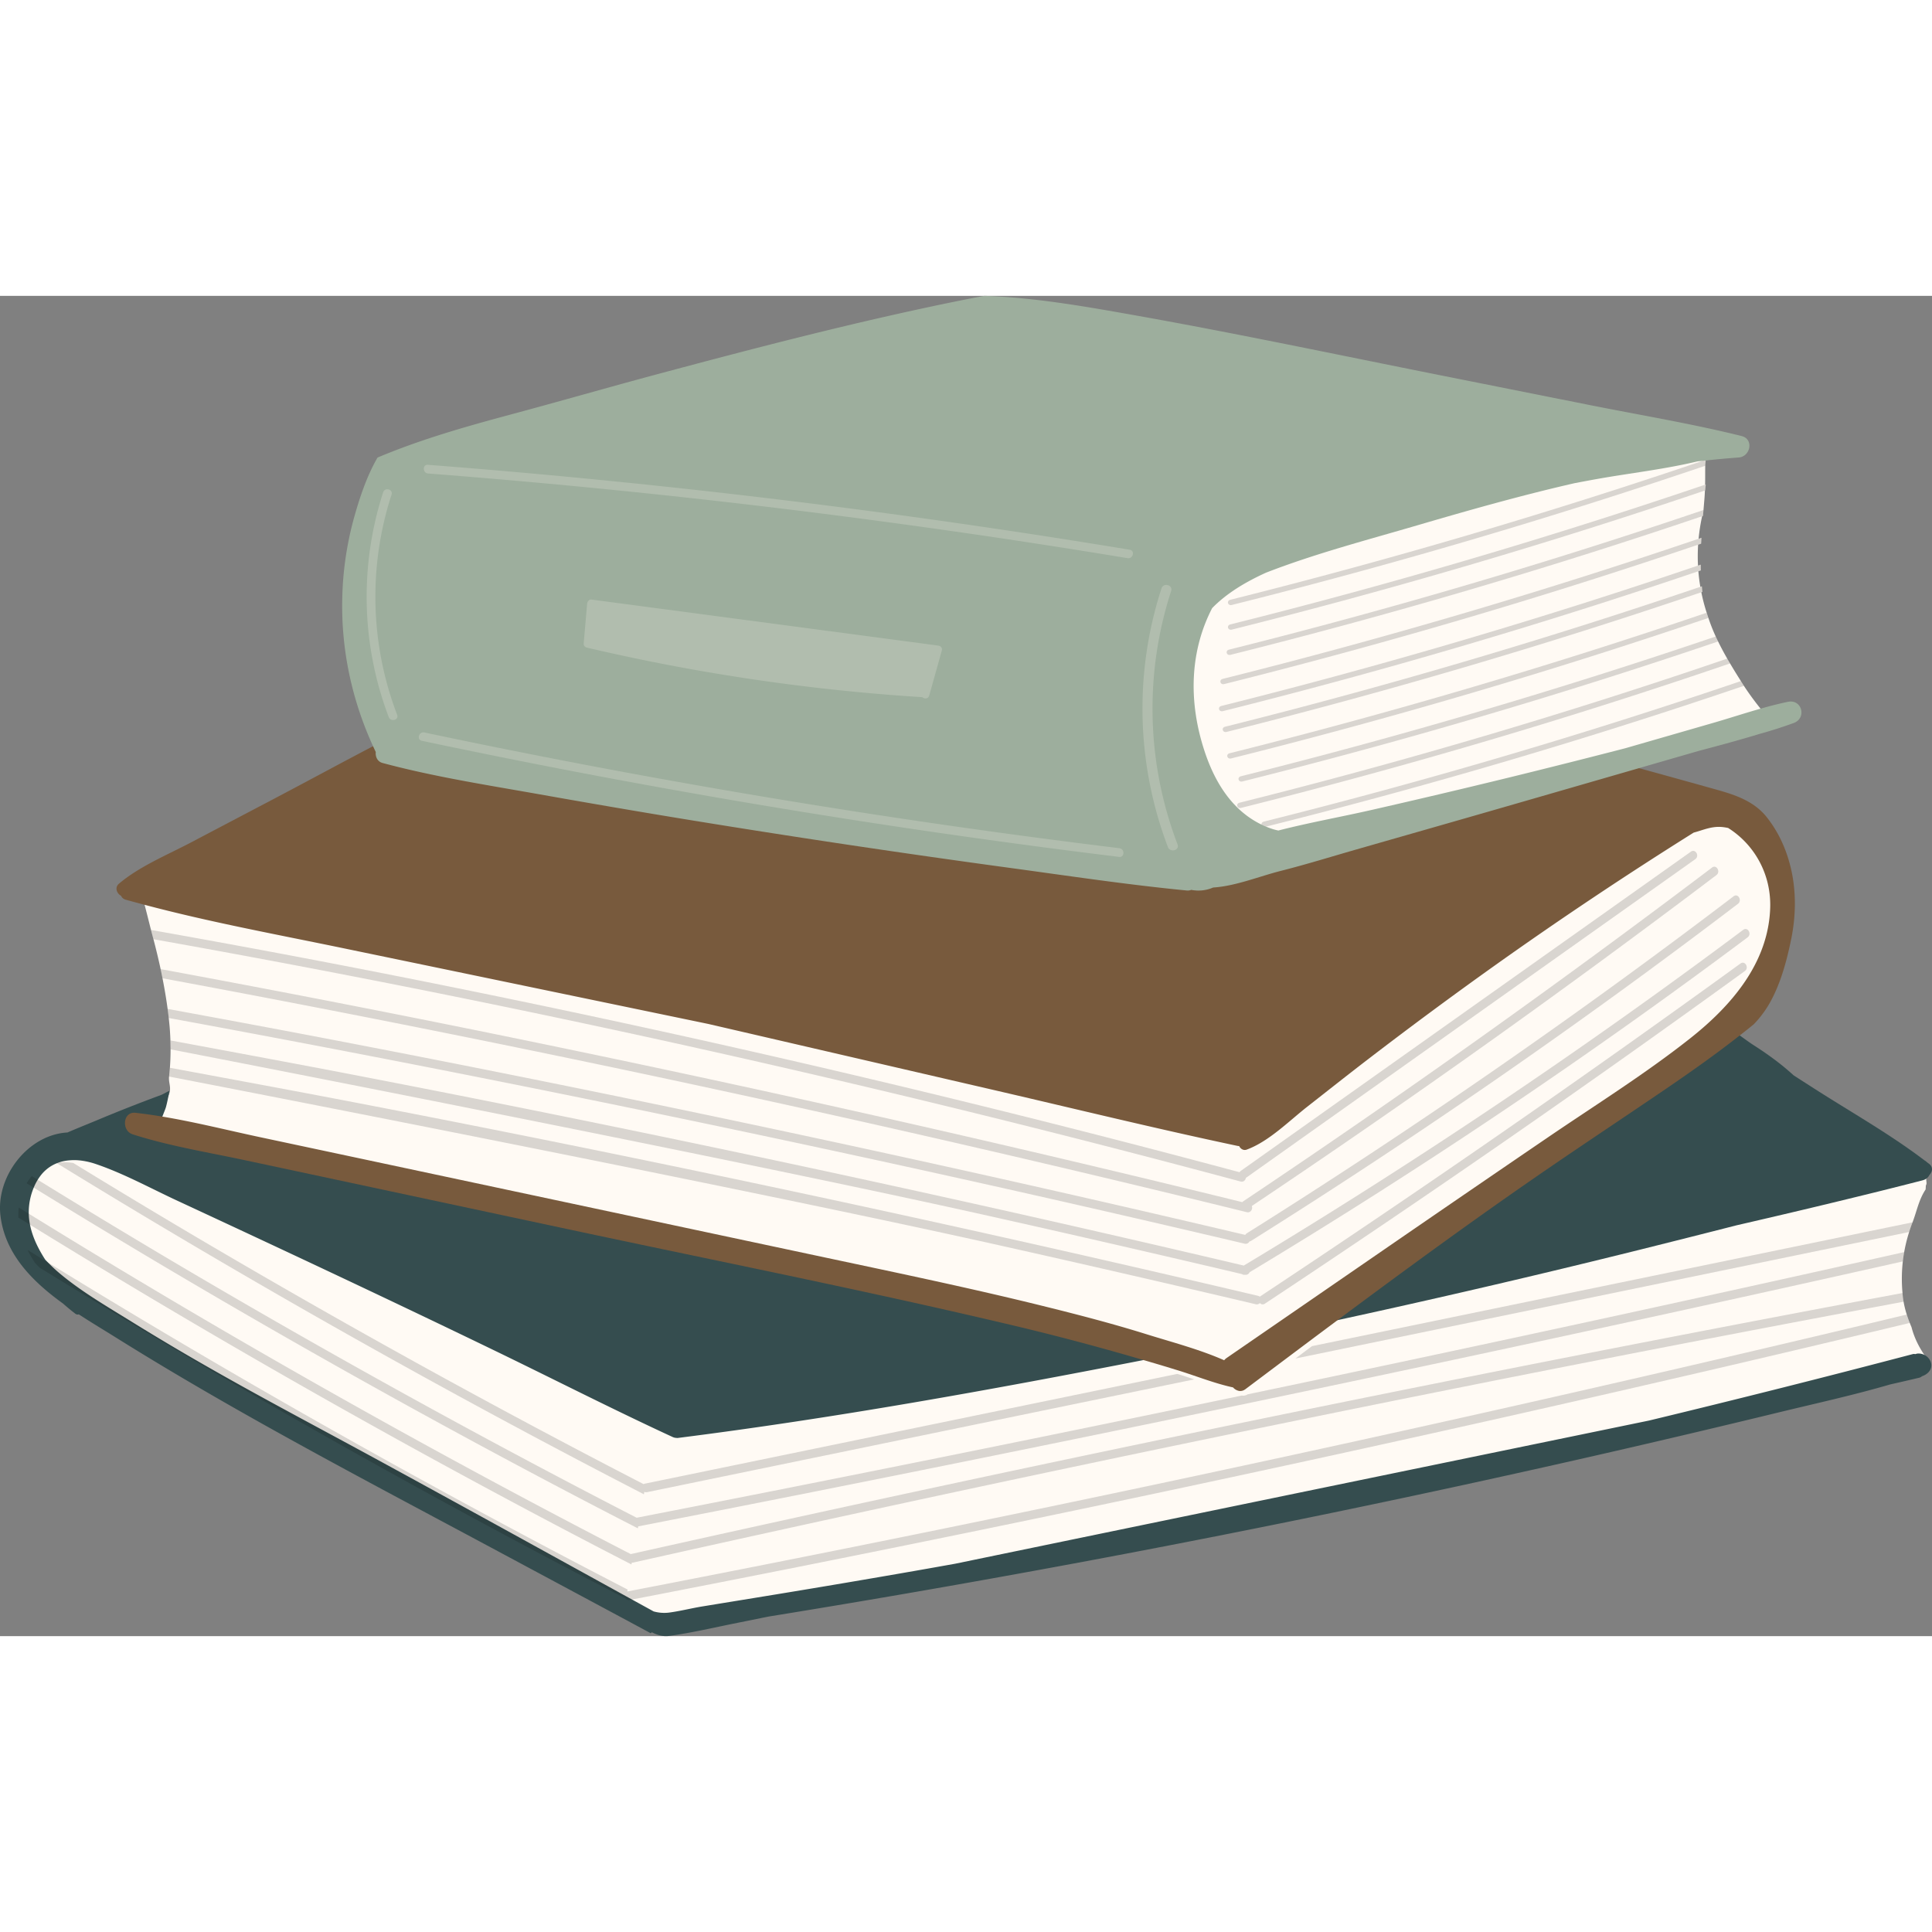
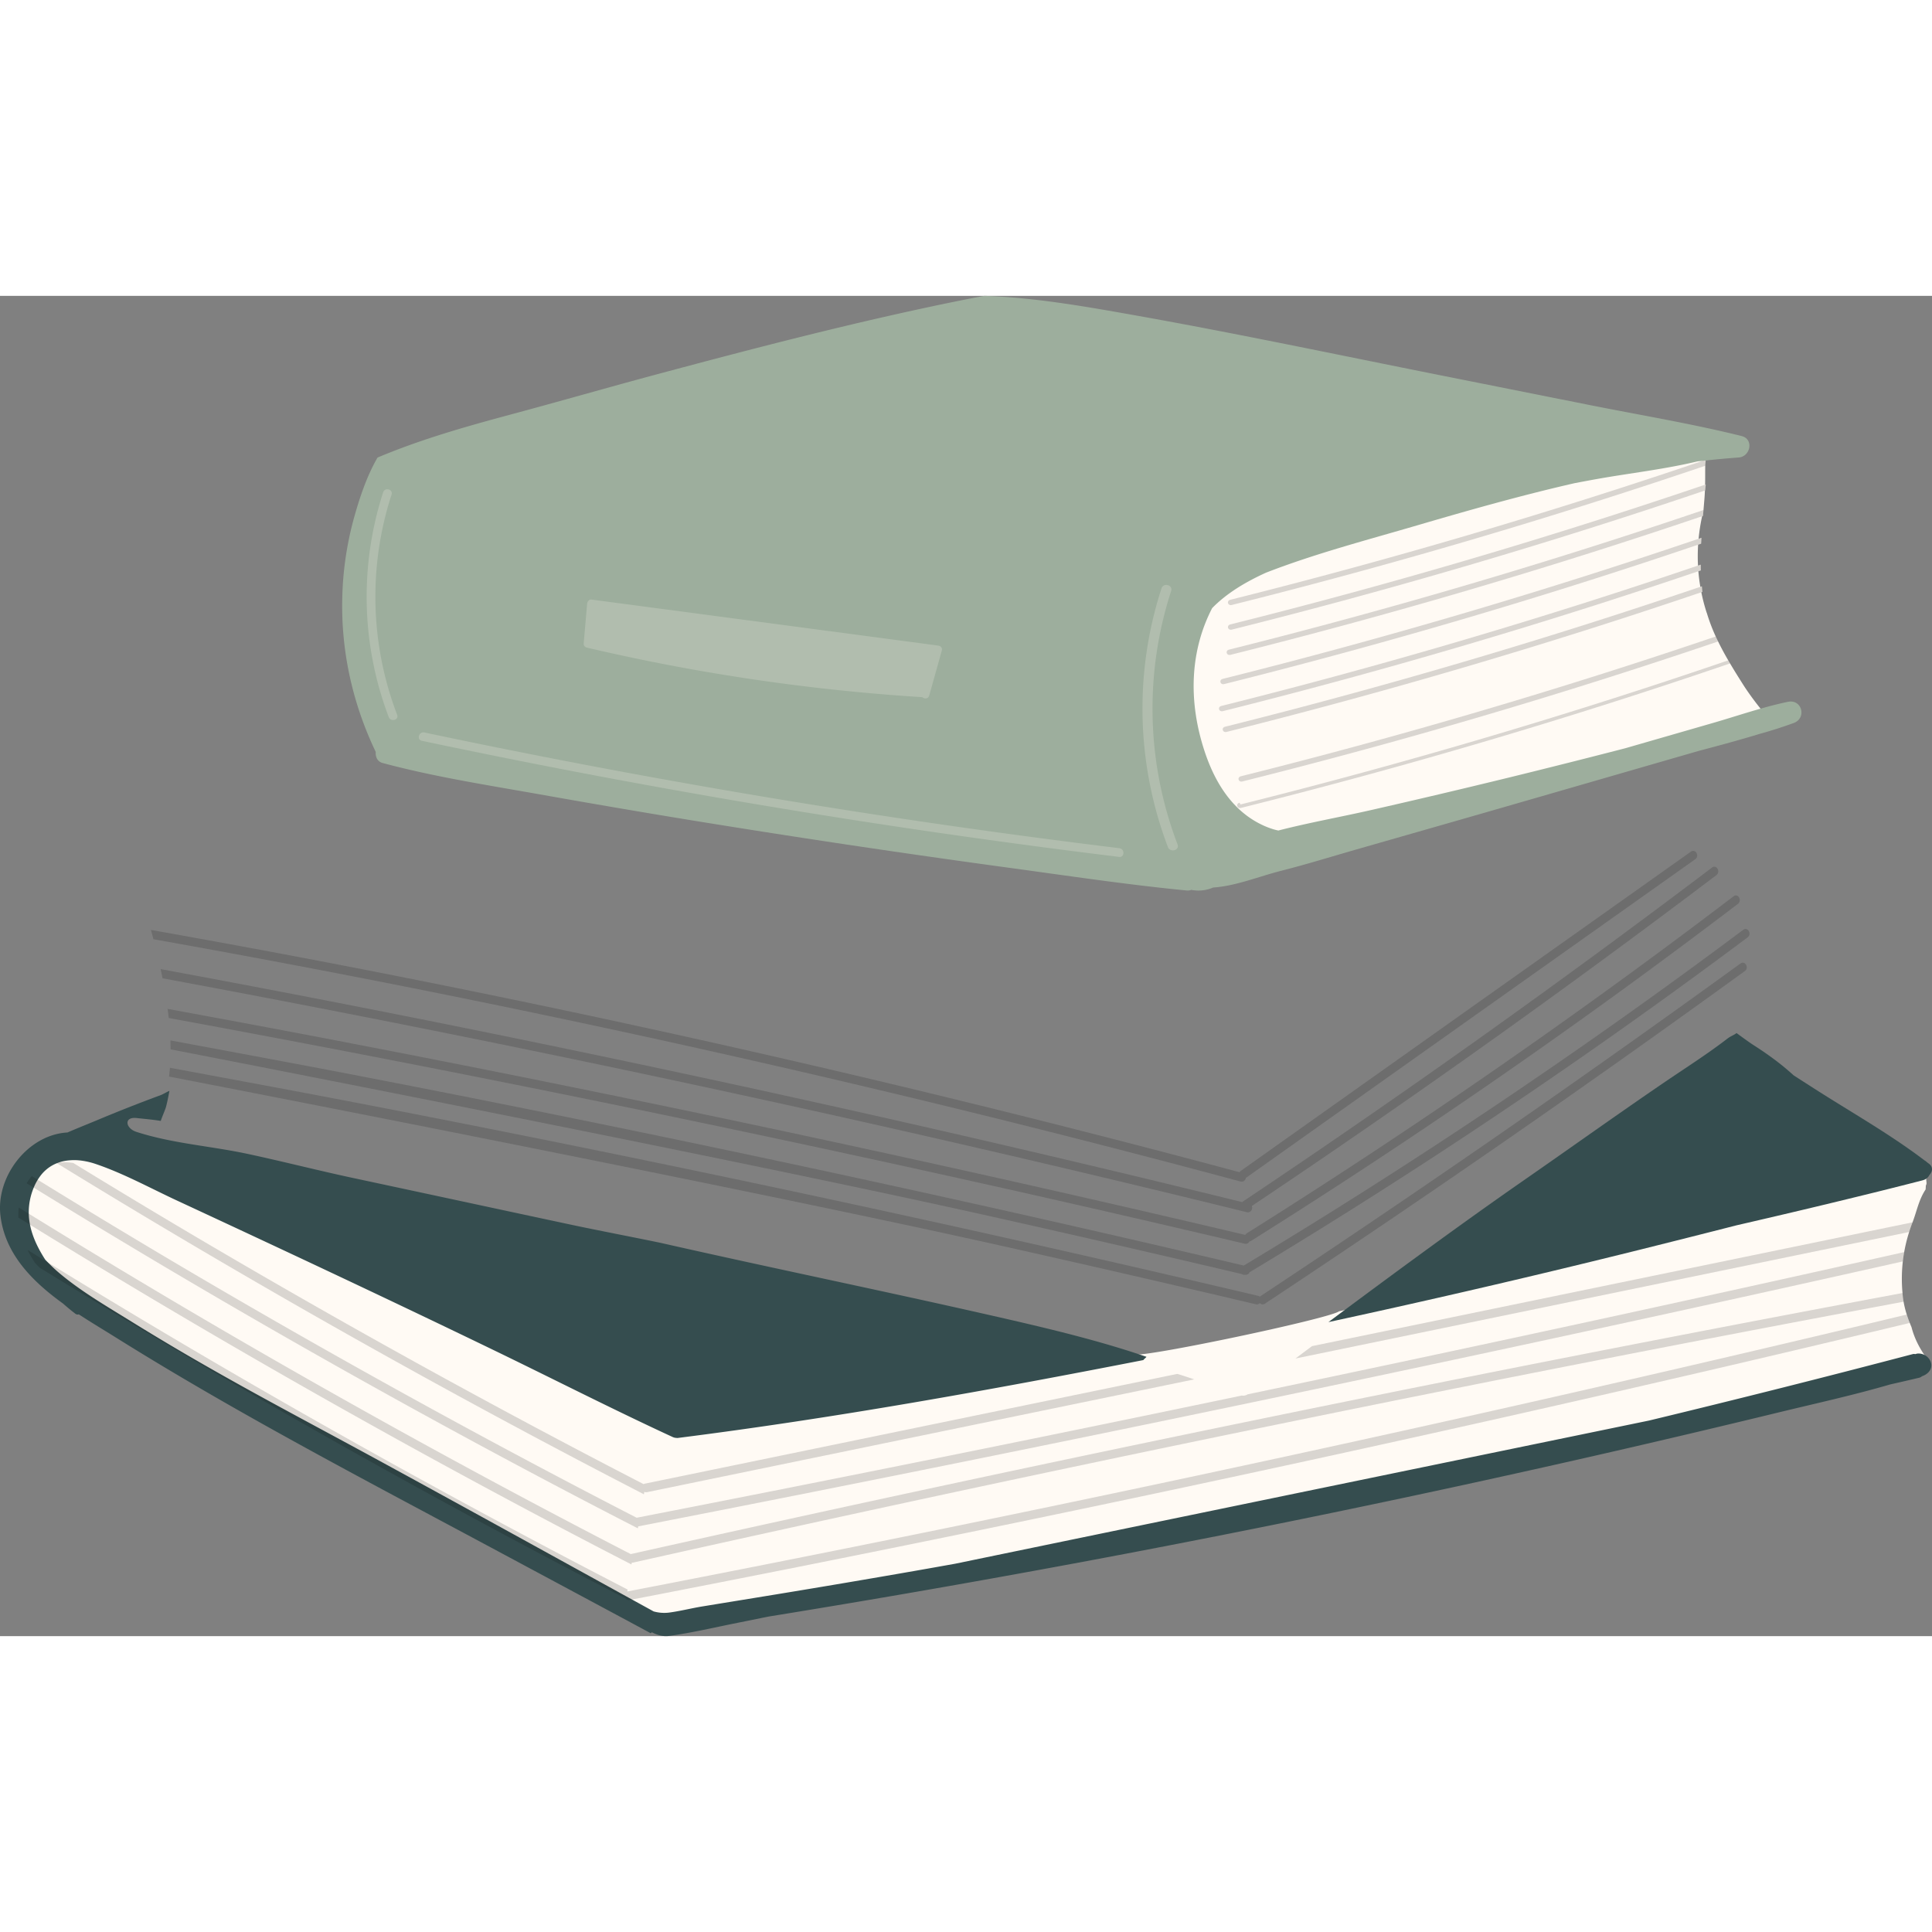
<svg xmlns="http://www.w3.org/2000/svg" preserveAspectRatio="xMidYMid meet" data-bbox="20 44.5 160.001 110.998" width="200" height="200" viewBox="20 44.5 160.001 110.998" data-type="color" aria-hidden="true" aria-label="">
  <rect x="20" y="44.5" width="160.001" height="110.998" fill="#808080" stroke="none" />
  <g>
-     <path fill="#fffaf4" d="M163.191 88.192c-.146-.033-.479-.111-.638-.128-.911-.097-1.643.369-2.426.574-.162.103-.473.215-.638.319-1.767 1.111-3.552 2.048-5.298 3.191-3.618 2.369-7.008 4.834-10.532 7.34-3.524 2.506-7.226 5.095-10.66 7.723-1.712 1.311-3.281 2.692-4.979 4.021-1.533 1.2-2.882 2.64-4.723 3.319-.272.1-.4.23-.511 0-.048-.003-.268-.244-.319-.255-6.708-1.419-13.362-3.114-20.043-4.66-7.918-1.832-15.507-3.657-23.425-5.489-3.911-.812-8.025-1.677-11.936-2.489-6.096-1.266-12.414-2.564-18.511-3.83-5.593-1.161-11.267-2.168-16.787-3.638.262.848.625 2.41.856 3.266l.065.242a54.5 54.5 0 01.629 2.617c.026.12.05.24.074.359.277 1.352.498 2.716.635 4.099.046.462.073.926.089 1.389l.013.738c0 .51-.017 1.019-.056 1.527l-.068.726c-.053.459.146.795.059 1.25-.083.427-.449.974-.565 1.395-.059.217-.333.75-.393.966 2.763.453 5.512 1.335 8.234 1.915 3.429.73 7.103 1.504 10.532 2.234 12.235 2.605 24.594 5.182 36.83 7.787 5.938 1.264 11.594 2.692 17.489 4.149 2.882.712 5.783 1.284 8.617 2.17 2.093.654 4.637 1.193 6.702 2.106.055-.066.494-.264.574-.319 4.708-3.241 9.335-6.461 14.043-9.702 4.119-2.836 8.061-5.48 12.191-8.298 3.975-2.712 8.031-5.248 11.808-8.234 3.413-2.698 6.753-7.047 6.894-11.617.09-2.774-1.645-5.388-3.826-6.763z" data-color="1" />
    <path fill="#fffaf4" d="M179.404 116.596c-.01.003-3.405-1.152-3.415-1.149-1.245.321.96 1.988-.287 2.298-.021.045-.995-.296-1.021-.255-.385.052-.001.448-.383.511-3.538.871-6.406 1.609-9.957 2.426-2.658.682-24.947 6.332-33.447 8.17-.817.609-16.096 3.831-16.979 3.574-12.924 2.528-24.595 4.474-37.66 6.128-.042.005-.602.007-.638 0-.103-.003-.656-.332-.766-.383-5.02-2.319-8.938-4.357-13.915-6.766-8.816-4.266-17.416-8.258-26.298-12.383-2.242-1.041-5.179-2.392-7.523-3.181a6.292 6.292 0 00-1.018-.25 4.618 4.618 0 00-1.416-.016c-.781.12-1.505 1.45-2.051 2.078a3.824 3.824 0 00-.421.597 4.374 4.374 0 00-.218.427 5.446 5.446 0 00-.437 1.578c-.034.282-.044.56-.032.835.041.932.328 1.823.757 2.678.183.363.39.72.616 1.07.127.139.259.271.391.402.216.215.436.423.659.615 1.883 1.619 4.111 2.895 6.215 4.2a203.81 203.81 0 006.513 3.864c4.522 2.581 9.13 5.002 13.702 7.491 7.837 4.265 15.643 8.584 23.461 12.884.409.105.825.159 1.261.102.928-.12 1.874-.364 2.801-.517 2.035-.334 4.071-.664 6.105-.997 3.915-.642 7.825-1.304 11.733-1.988 1.117-.195 2.233-.395 3.349-.594 12.759-2.637 25.519-5.271 38.28-7.901 6.608-1.362 13.217-2.724 19.824-4.088 7.379-1.78 14.741-3.632 22.082-5.564a.334.334 0 01.189.006c.027-.012.062-.017.093-.025-.557-.769-1.004-1.607-1.251-2.574-.065-.146-.123-.295-.182-.444a9.984 9.984 0 01-.179-.502 7.898 7.898 0 01-.351-1.543c-.013-.11-.021-.22-.031-.33a12.757 12.757 0 01.03-2.652 12.86 12.86 0 01.533-2.442c.079-.248.165-.495.26-.739.363-.941.516-1.872 1.086-2.736.013-.022.018-.33.032-.351.135-.202-.079-.547.096-.638-.059-.037-.128-.894-.192-.926z" data-color="1" />
    <path fill="#354d4f" d="M178.782 132.098c-.032.003-.056.015-.084.022-.031.008-.065.012-.092.024a.337.337 0 00-.187-.006 1086.156 1086.156 0 01-21.842 5.503c-6.536 1.35-13.072 2.696-19.608 4.044a60470.802 60470.802 0 00-37.863 7.815c-1.104.197-2.208.395-3.313.588-3.865.676-7.733 1.331-11.605 1.966-2.013.33-4.026.656-6.039.986-.917.151-1.853.392-2.771.511a3.258 3.258 0 01-1.247-.101c-7.732-4.253-15.454-8.525-23.205-12.744-4.523-2.462-9.08-4.857-13.554-7.41a202.35 202.35 0 01-6.442-3.822c-2.081-1.292-4.285-2.554-6.147-4.155a12.27 12.27 0 01-.652-.608c-.13-.13-.261-.26-.387-.397a11.492 11.492 0 01-.609-1.058c-.425-.846-.709-1.727-.749-2.648a5.102 5.102 0 01.031-.826c.06-.508.197-1.028.433-1.561a4.274 4.274 0 01.632-1.013c.54-.622 1.234-.968 2.006-1.086a4.552 4.552 0 011.401.016 6.13 6.13 0 011.007.247c2.319.78 4.546 2.009 6.763 3.039 8.786 4.08 17.558 8.193 26.278 12.412 4.923 2.382 9.802 4.876 14.767 7.169.109.05.215.072.317.075.036.006.075.01.116.004 12.923-1.636 25.783-3.952 38.566-6.452-.05-.014.282-.256.232-.271-3.831-1.313-7.937-2.302-12.112-3.255-9.655-2.205-18.442-3.988-28.101-6.176-1.892-.397-5.435-1.08-7.324-1.484-6.078-1.298-12.018-2.58-18.096-3.878-2.961-.632-5.848-1.378-8.808-2.011-3.089-.66-6.185-.85-9.191-1.819-.927-.299-1.056-1.264 0-1.149.7.077 1.312.125 2.011.239.06-.216.372-.932.431-1.149.115-.422.205-.913.287-1.34-.155.056-.554.292-.709.348a131.189 131.189 0 00-5.376 2.12c-.781.324-1.576.638-2.357.979-3.255.174-5.94 3.617-5.553 6.883.375 3.167 2.622 5.439 5.185 7.286.338.299.681.582 1.025.846a.306.306 0 00.281.048c1.06.693 2.13 1.33 3.106 1.941 9.915 6.2 20.356 11.65 30.659 17.171 4.531 2.429 9.063 4.856 13.591 7.292.031-.027.067-.051.102-.075.453.233.928.373 1.441.301 1.891-.262 3.77-.708 5.642-1.082.848-.169 1.696-.341 2.544-.515a1099.644 1099.644 0 0029.782-5.24 1089.097 1089.097 0 0053.837-11.656c3.095-.752 6.232-1.435 9.296-2.331.804-.182 1.608-.366 2.409-.557a.496.496 0 00.23-.122c.15-.054.292-.121.414-.218.825-.642.12-1.749-.799-1.66z" data-color="2" />
    <path fill="#354d4f" d="M157.782 109.67c-3.85 2.625-7.709 5.385-11.537 8.043-5.309 3.686-11.046 7.916-16.229 11.777a855.305 855.305 0 0025.887-6.019c2.63-.658 5.262-1.318 7.891-1.992 3.512-.808 7.02-1.637 10.519-2.498.403-.099.807-.197 1.21-.297 1.234-.307 2.466-.618 3.698-.935.01-.003.018-.008.029-.011a.812.812 0 00.535-.432c.251-.255.331-.647-.024-.924-.058-.045-.119-.088-.178-.133a.91.91 0 00-.198-.149c-2.89-2.199-6.136-4.024-9.187-5.981l-1.639-1.052-.327-.289c-.965-.849-1.994-1.579-3.076-2.27-.341-.218-1.308-.932-1.342-.954-.217.169-.505.267-.718.431-1.77 1.361-3.469 2.427-5.314 3.685z" data-color="2" />
-     <path fill="#785a3d" d="M66.93 102.364l11.733 2.435 23.755 5.497c6.68 1.546 13.348 3.179 20.057 4.599.051.011.1.014.148.017.111.23.357.392.628.292 1.842-.68 3.481-2.353 5.014-3.553 1.698-1.329 3.386-2.67 5.098-3.981a368.524 368.524 0 0110.429-7.713 337.61 337.61 0 0116.474-11.006c.783-.205 1.485-.554 2.396-.457.159.017.311.043.458.075 2.18 1.375 3.566 3.827 3.481 6.604-.141 4.57-3.217 8.123-6.63 10.821-3.778 2.986-7.915 5.561-11.89 8.273a3468.15 3468.15 0 00-12.379 8.475l-14.124 9.724a.969.969 0 00-.197.184c-2.065-.913-4.361-1.507-6.455-2.162-2.834-.886-5.716-1.63-8.598-2.343-5.895-1.457-11.842-2.696-17.78-3.96l-36.706-7.816-10.287-2.19c-2.721-.579-5.474-1.277-8.237-1.729a40.68 40.68 0 00-2.098-.294c-1.056-.115-1.168 1.481-.241 1.78 3.007.969 6.22 1.487 9.309 2.147l8.883 1.897 18.233 3.894c1.89.404 3.781.802 5.672 1.2 10.091 2.12 20.202 4.185 30.235 6.552a210.639 210.639 0 0111.241 2.964l.149.043c.873.253 1.745.512 2.614.781l.327.099c.354.111.707.229 1.061.349 1.127.383 2.258.787 3.413 1.037a.885.885 0 00.484.287.646.646 0 00.475-.099c.017-.011.034-.018.051-.031l3.868-2.903 1.352-1.013c.807-.604 1.615-1.207 2.424-1.809 5.182-3.861 10.395-7.68 15.705-11.366 3.828-2.657 7.719-5.221 11.569-7.845 1.845-1.258 3.67-2.546 5.44-3.908l.648-.502c.372-.29.746-.585 1.116-.892a8.863 8.863 0 001.21-1.576c.971-1.636 1.508-3.632 1.886-5.488.374-1.836.417-3.785.021-5.621-.348-1.616-1.014-3.156-2.047-4.456-1.048-1.318-2.562-1.834-4.133-2.274-2.139-.599-4.948-1.379-7.087-1.965-3.854 1.113-6.917 1.905-10.771 3.016-3.982 1.147-8.032 2.209-12.016 3.351-2.067.592-4.139 1.292-6.223 1.819-1.774.449-3.794 1.416-5.649 1.532a3.079 3.079 0 01-1.812.194.841.841 0 01-.384.051c-4.873-.472-9.47-1.26-14.321-1.92a1006.064 1006.064 0 01-26.09-3.878c-4.281-.697-8.607-1.301-12.878-2.059-4.335-.769-8.722-1.449-12.976-2.593-.422-.114-.596-.527-.554-.902-.068-.141-.132-.284-.197-.426-2.913 1.52-6.136 3.272-9.045 4.798-2.125 1.115-4.248 2.233-6.372 3.35-1.979 1.041-4.251 1.969-5.964 3.415-.367.31-.173.815.183 1.001.057.143.181.265.391.324.484.137.971.264 1.458.394 5.52 1.471 11.168 2.502 16.76 3.664 6.099 1.263 12.196 2.529 18.292 3.795z" data-color="3" />
    <path fill="#fffaf4" d="M164.417 76.785l-.243-.383-.223-.355a50.658 50.658 0 01-.824-1.362 24.529 24.529 0 01-.956-1.802 15.135 15.135 0 01-.825-2.143l-.005.002a15.09 15.09 0 01-.443-1.695l.089-.03c-.019-.154-.03-.309-.044-.463l-.128.043a15.59 15.59 0 01-.163-1.291l.206-.069c-.005-.158-.006-.317-.008-.476l-.228.076a15.095 15.095 0 01.01-1.728c.083-.028.167-.055.25-.084l.026-.487-.237.079c.06-.624.157-1.247.293-1.866l.072-.024.04-.486.001-.006.071-.845c.023-.275.038-.53.048-.769l.021-.007.047-.495a3.247 3.247 0 00-.053.018c.012-.596.001-1.109.012-1.634l.035-.367c-.082.009.034-.463-.048-.454-.147.016-.555-.209-.702-.191-2.735.654-5.34.973-8.106 1.468-.604.108-1.632.077-2.234.191-4.38.999-8.502 2.453-12.766 3.702-4.19 1.228-8.245 2.313-12.319 3.894l-.319.128c-1.664.76-3.757 1.556-4.979 2.809-1.744 3.371-2.083 7.646-1.021 11.426.569 2.026 1.661 4.45 3.191 5.936.58.564 1.315 1.309 2.043 1.66a6.625 6.625 0 001 .392c.134.04.267.072.397.098 2.548-.654 5.629-.867 8.176-1.447 3.817-.869 7.877-1.88 11.681-2.809 3.203-.782 6.062-1.537 9.255-2.362.353-.102.86-.345 1.213-.447l6.447-1.915c1.312-.379 2.63-.773 3.957-1.149-.531-.598-1.283-1.621-1.707-2.281z" data-color="1" />
    <path fill="#9dae9d" d="M168.075 78.12c-.755.155-1.506.35-2.255.562-1.327.376-2.646.81-3.958 1.189l-6.203 1.789-1.058.305a772.85 772.85 0 01-9.592 2.416 749.225 749.225 0 01-11.432 2.697c-2.547.58-5.16 1.046-7.708 1.7a4.332 4.332 0 01-.397-.098 6.625 6.625 0 01-1-.392 7.545 7.545 0 01-1.974-1.387c-1.531-1.486-2.426-3.5-2.995-5.525-1.062-3.78-.86-7.646.884-11.016 1.222-1.253 2.792-2.174 4.457-2.934l.021-.008c4.074-1.581 8.379-2.703 12.569-3.931 4.264-1.249 8.598-2.477 12.979-3.476.603-.115 1.206-.228 1.809-.336 2.767-.495 5.621-.811 8.355-1.466.147-.017.294-.03.441-.047l.245-.026a71.294 71.294 0 012.726-.249c.974-.068 1.284-1.521.241-1.779-4.148-1.029-8.395-1.731-12.586-2.567l-12.601-2.513c-8.28-1.651-16.548-3.4-24.86-4.883-4.183-.746-8.408-1.5-12.661-1.645-.646.119-1.292.244-1.937.374l-.001.003-.059.009a.819.819 0 00-.048.01c-8.362 1.693-16.67 3.85-24.91 6.057-4.106 1.1-8.189 2.278-12.294 3.38-3.726 1-7.45 2.059-11.008 3.56-.894 1.541-1.49 3.345-1.954 5.014a27.188 27.188 0 00-.967 6.669c-.096 4.249.806 8.429 2.579 12.279.065.142.129.285.197.426-.043.375.131.789.554.902 4.254 1.144 8.642 1.824 12.977 2.593 4.271.758 8.545 1.493 12.827 2.19a1015.556 1015.556 0 0026.21 3.915c4.851.66 9.713 1.392 14.586 1.864a.809.809 0 00.383-.051 3.07 3.07 0 001.812-.194c1.854-.116 3.817-.926 5.591-1.375 2.084-.527 4.144-1.167 6.211-1.76 3.983-1.142 7.969-2.278 11.951-3.426 3.854-1.111 7.708-2.226 11.562-3.339l.383-.111 4.497-1.299c1.708-.448 3.414-.913 5.101-1.424a35.43 35.43 0 002.796-.897c1.08-.408.669-1.986-.486-1.749z" data-color="4" />
    <g opacity=".15">
      <path d="M122.738 117.846c.241.065.406-.106.439-.296l37.22-26.398c.375-.266.016-.891-.363-.622l-37.272 26.434a.37.37 0 00-.107.114A1071.854 1071.854 0 0047.02 99.691c-4.833-.928-9.673-1.817-14.518-2.677.041.147.08.295.12.443l.065.242.022.082a1070.751 1070.751 0 0168.668 14.56 1073.39 1073.39 0 0121.361 5.505z" fill="#000000" data-color="5" />
      <path d="M123.25 120.386c.332.082.522-.274.419-.511a818.289 818.289 0 0038.479-27.406c.365-.276.006-.902-.364-.622a818.142 818.142 0 01-38.814 27.633.385.385 0 00-.083.077 1583.145 1583.145 0 00-73.908-16.318 1578.771 1578.771 0 00-15.674-2.982l.012.06c.026.12.05.24.074.359l.07.34a1581.905 1581.905 0 0189.789 19.37z" fill="#000000" data-color="5" />
      <path d="M123.074 122.996a.347.347 0 00.401-.186.364.364 0 00.146-.054 542.762 542.762 0 0040.312-27.908c.364-.277.006-.903-.363-.622a543.366 543.366 0 01-40.312 27.908.358.358 0 00-.128.136 1830.412 1830.412 0 00-75.731-16.189c-4.502-.863-9.008-1.701-13.516-2.529.033.25.064.501.092.753a1829.848 1829.848 0 0167.891 13.817 1837.613 1837.613 0 0121.208 4.874z" fill="#000000" data-color="5" />
      <path d="M164.368 97.003a494.515 494.515 0 01-41.363 27.806 1831.306 1831.306 0 00-75.607-16.16 2860.868 2860.868 0 00-13.282-2.485l.013.738s45.248 8.76 67.736 13.788a1841.456 1841.456 0 0120.988 4.823.314.314 0 00.246.055.349.349 0 00.388-.208 494.176 494.176 0 0041.246-27.735c.366-.275.007-.9-.365-.622z" fill="#000000" data-color="5" />
      <path d="M164.141 99.793a1136.018 1136.018 0 01-39.747 27.546.41.41 0 00-.059.048.35.35 0 00-.146-.071 1832.497 1832.497 0 00-75.868-16.221c-4.745-.91-14.248-2.666-14.248-2.666l-.068.726s45.948 8.876 68.782 13.981c7.08 1.583 14.149 3.209 21.209 4.875a.343.343 0 00.341-.099c.1.109.257.157.419.05a1136.961 1136.961 0 0039.747-27.546c.373-.27.014-.896-.362-.623z" fill="#000000" data-color="5" />
    </g>
    <path opacity=".15" d="M96.903 146.847a2460.259 2460.259 0 01-24.95 4.952l-.002.001.023-.163a744.084 744.084 0 01-37.313-20.635 748.235 748.235 0 01-12.382-7.49c.182.363.39.72.616 1.07.127.139.259.271.391.402a746.102 746.102 0 0048.494 27.381.36.36 0 00.366.137 2423.044 2423.044 0 0088.721-18.858c5.768-1.34 11.531-2.702 17.289-4.084-.014-.034-.023-.069-.037-.103a9.984 9.984 0 01-.179-.502l-.032-.089a2426.419 2426.419 0 01-81.005 17.981z" fill="#000000" data-color="5" />
    <path opacity=".15" d="M72.252 148.7l-.012.004a744.726 744.726 0 01-37.578-20.77 755.561 755.561 0 01-13.108-7.935c-.034.282-.044.56-.032.835a746.946 746.946 0 0046.85 26.693c1.305.682 2.613 1.359 3.922 2.033l.026-.151a.39.39 0 00.126-.006 3042.496 3042.496 0 0189.876-18.698c5.108-.982 10.219-1.949 15.332-2.905-.022-.129-.046-.257-.062-.389-.013-.11-.021-.22-.031-.33A3039.721 3039.721 0 0072.252 148.7z" fill="#000000" data-color="5" />
    <path opacity=".15" d="M123.322 135.472a.657.657 0 01-.481.1 3741.135 3741.135 0 01-50.116 10.12 745.192 745.192 0 01-38.064-21.019 753.506 753.506 0 01-12.032-7.276 3.82 3.82 0 00-.42.597 746.148 746.148 0 0046.162 26.271c1.481.774 2.967 1.541 4.453 2.305l.03-.164a3832.34 3832.34 0 0085.288-17.632 3807.657 3807.657 0 0019.44-4.309l.006-.039a13.207 13.207 0 01.109-.733 3817.344 3817.344 0 01-54.375 11.779z" fill="#000000" data-color="5" />
    <path opacity=".15" d="M73.327 143.75l.03-.207a.36.36 0 00.24.029l45.305-9.339a44.775 44.775 0 00-1.073-.353l-.331-.1-20.404 4.206-23.691 4.884a.34.34 0 00-.103.039 744.106 744.106 0 01-37.49-20.725 732.315 732.315 0 01-9.736-5.869 4.618 4.618 0 00-1.416-.016 745.897 745.897 0 0048.669 27.451z" fill="#000000" data-color="5" />
    <path opacity=".15" d="M128.652 131.481l-1.367 1.024 30.178-6.221 20.644-4.256c.005-.015.011-.029.015-.044.079-.248.166-.495.26-.739l.006-.018-49.736 10.254z" fill="#000000" data-color="5" />
    <path opacity=".15" d="M122.015 72.14a498.46 498.46 0 0039.183-11.519l.021-.007.047-.495-.053.018a496.625 496.625 0 01-39.322 11.574c-.333.083-.211.512.124.429z" fill="#000000" data-color="5" />
    <path opacity=".15" d="M161.015 58.161A496.77 496.77 0 01121.89 69.67c-.332.083-.211.512.124.429a498.57 498.57 0 0039.204-11.526l.007-.07.035-.367-.245.025z" fill="#000000" data-color="5" />
    <path opacity=".15" d="M121.783 73.799c-.332.083-.211.512.124.429a498.206 498.206 0 0039.058-11.477l.072-.024.04-.486.001-.006a496.653 496.653 0 01-39.295 11.564z" fill="#000000" data-color="5" />
    <path opacity=".15" d="M121.388 76.649a498.496 498.496 0 0039.244-11.541l.251-.084c.008-.162.016-.325.026-.487l-.237.079a496.885 496.885 0 01-39.408 11.604c-.332.084-.211.513.124.429z" fill="#000000" data-color="5" />
    <path opacity=".15" d="M121.149 78.463c-.332.083-.211.512.124.429a498.07 498.07 0 0039.38-11.587c.068-.023.137-.045.205-.069-.005-.158-.006-.317-.007-.476l-.228.076a496.22 496.22 0 01-39.474 11.627z" fill="#000000" data-color="5" />
    <path opacity=".15" d="M121.456 80.184c-.332.083-.211.512.124.429a498.038 498.038 0 0039.319-11.567l.089-.03c-.019-.154-.03-.309-.045-.463l-.128.043a496.359 496.359 0 01-39.359 11.588z" fill="#000000" data-color="5" />
-     <path opacity=".15" d="M121.833 82.38c-.332.083-.211.512.124.429a498.29 498.29 0 0039.524-11.636l-.034-.109a13.405 13.405 0 01-.101-.324l-.005.002a496.587 496.587 0 01-39.508 11.638z" fill="#000000" data-color="5" />
    <path opacity=".15" d="M122.766 84.286c-.332.083-.211.512.124.429a498.333 498.333 0 0039.395-11.593l-.07-.149-.043-.09-.082-.173a496.98 496.98 0 01-39.324 11.576z" fill="#000000" data-color="5" />
-     <path opacity=".15" d="M122.654 86.476c-.332.083-.211.512.124.429a498.291 498.291 0 0040.499-11.964l-.022-.037a24.556 24.556 0 01-.127-.218l-.084-.144a496.939 496.939 0 01-40.39 11.934z" fill="#000000" data-color="5" />
-     <path opacity=".15" d="M124.661 88.042c-.15.038-.204.146-.191.245.124.06.249.115.377.168a498.153 498.153 0 0039.577-11.659l-.007-.011-.243-.383a496.543 496.543 0 01-39.513 11.64z" fill="#000000" data-color="5" />
+     <path opacity=".15" d="M122.654 86.476c-.332.083-.211.512.124.429a498.291 498.291 0 0040.499-11.964l-.022-.037a24.556 24.556 0 01-.127-.218a496.939 496.939 0 01-40.39 11.934z" fill="#000000" data-color="5" />
    <path fill="#fffaf4" opacity=".2" d="M52.89 79.195a27.398 27.398 0 01-.462-18.236c.143-.442-.552-.631-.695-.192a28.045 28.045 0 00.462 18.619c.164.43.86.244.695-.191z" data-color="1" />
    <path fill="#fffaf4" opacity=".2" d="M116.721 90.146c.188.494.989.279.799-.22a31.523 31.523 0 01-.531-20.979c.165-.509-.635-.726-.799-.22a32.256 32.256 0 00.531 21.419z" data-color="1" />
    <path fill="#fffaf4" opacity=".2" d="M68.717 69.777a.34.34 0 00-.092.208l-.288 3.319c-.012.14.112.292.246.323a167.492 167.492 0 0027.804 4.109c.162.156.488.149.568-.134l1.042-3.726c.069-.246-.129-.408-.327-.413l-.033-.008-28.644-3.801c-.136-.018-.227.037-.276.123z" data-color="1" />
    <path fill="#fffaf4" opacity=".2" d="M112.704 90.243a671.58 671.58 0 01-57.56-9.584c-.451-.095-.662.594-.209.69a674.402 674.402 0 0057.751 9.615c.46.056.475-.665.018-.721z" data-color="1" />
-     <path fill="#fffaf4" opacity=".2" d="M55.452 59.212a671.88 671.88 0 0157.93 7.012c.455.075.635-.623.178-.698a674.309 674.309 0 00-58.122-7.034c-.463-.037-.445.684.014.72z" data-color="1" />
  </g>
</svg>